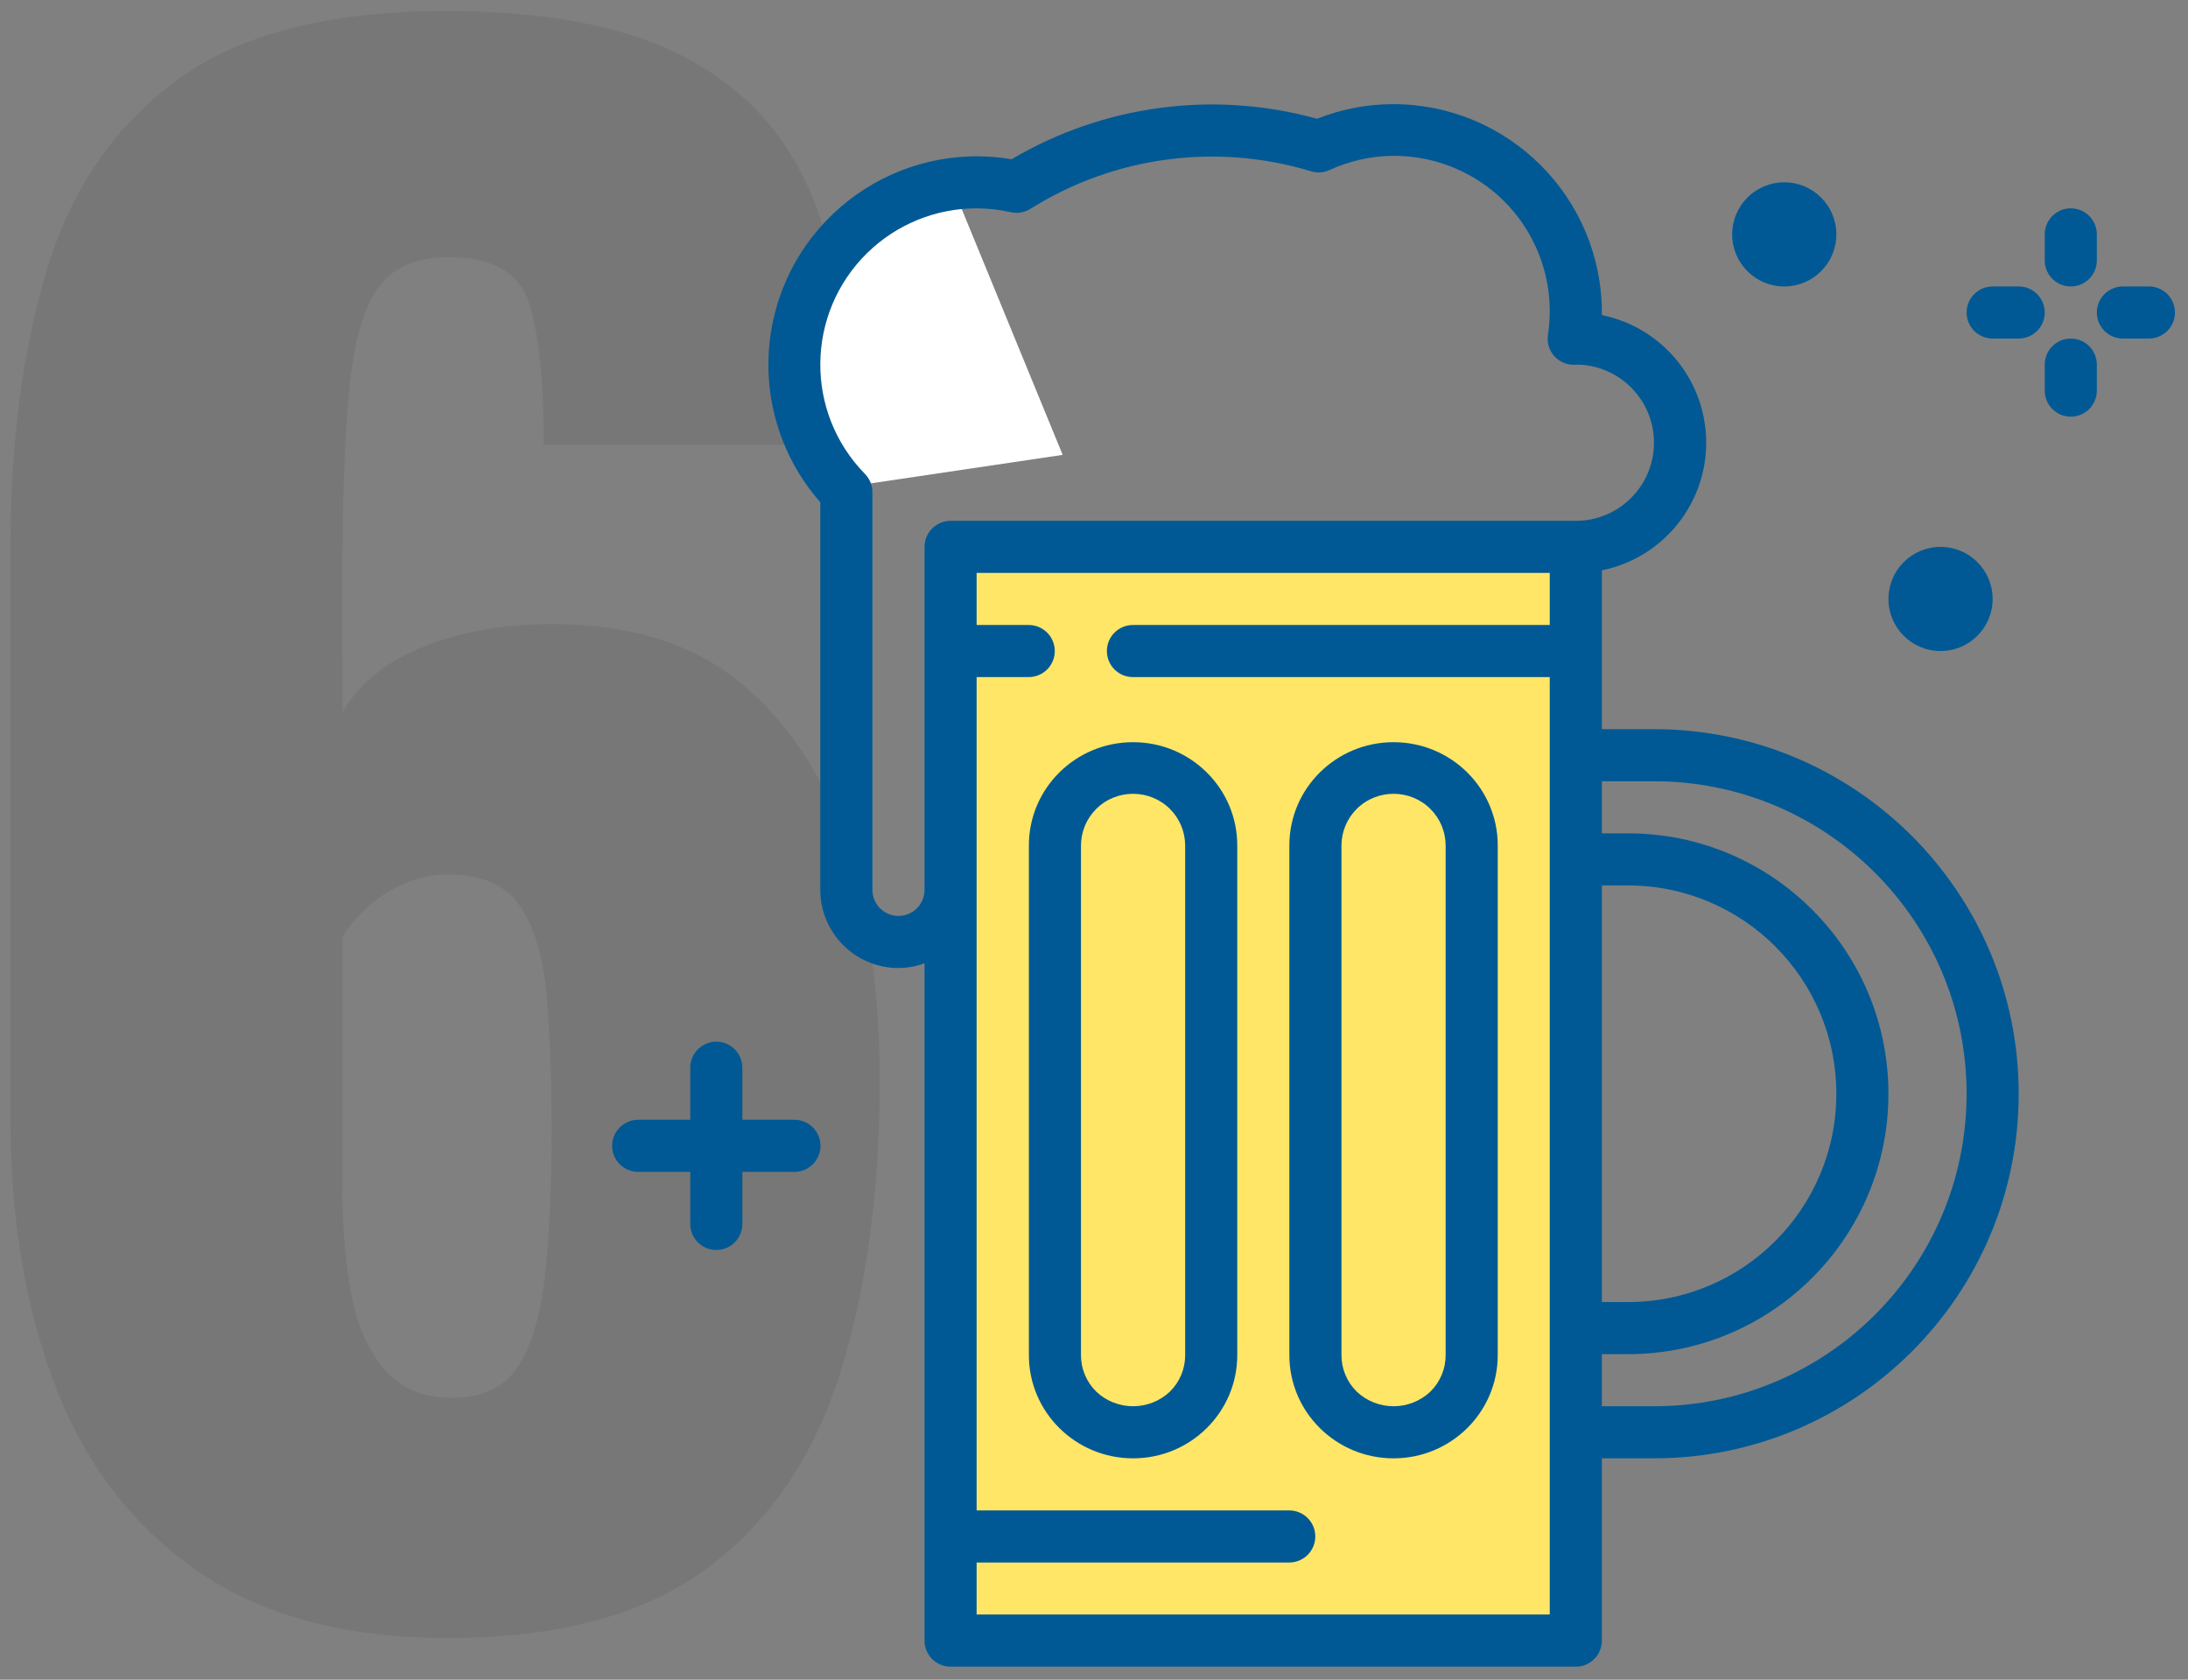
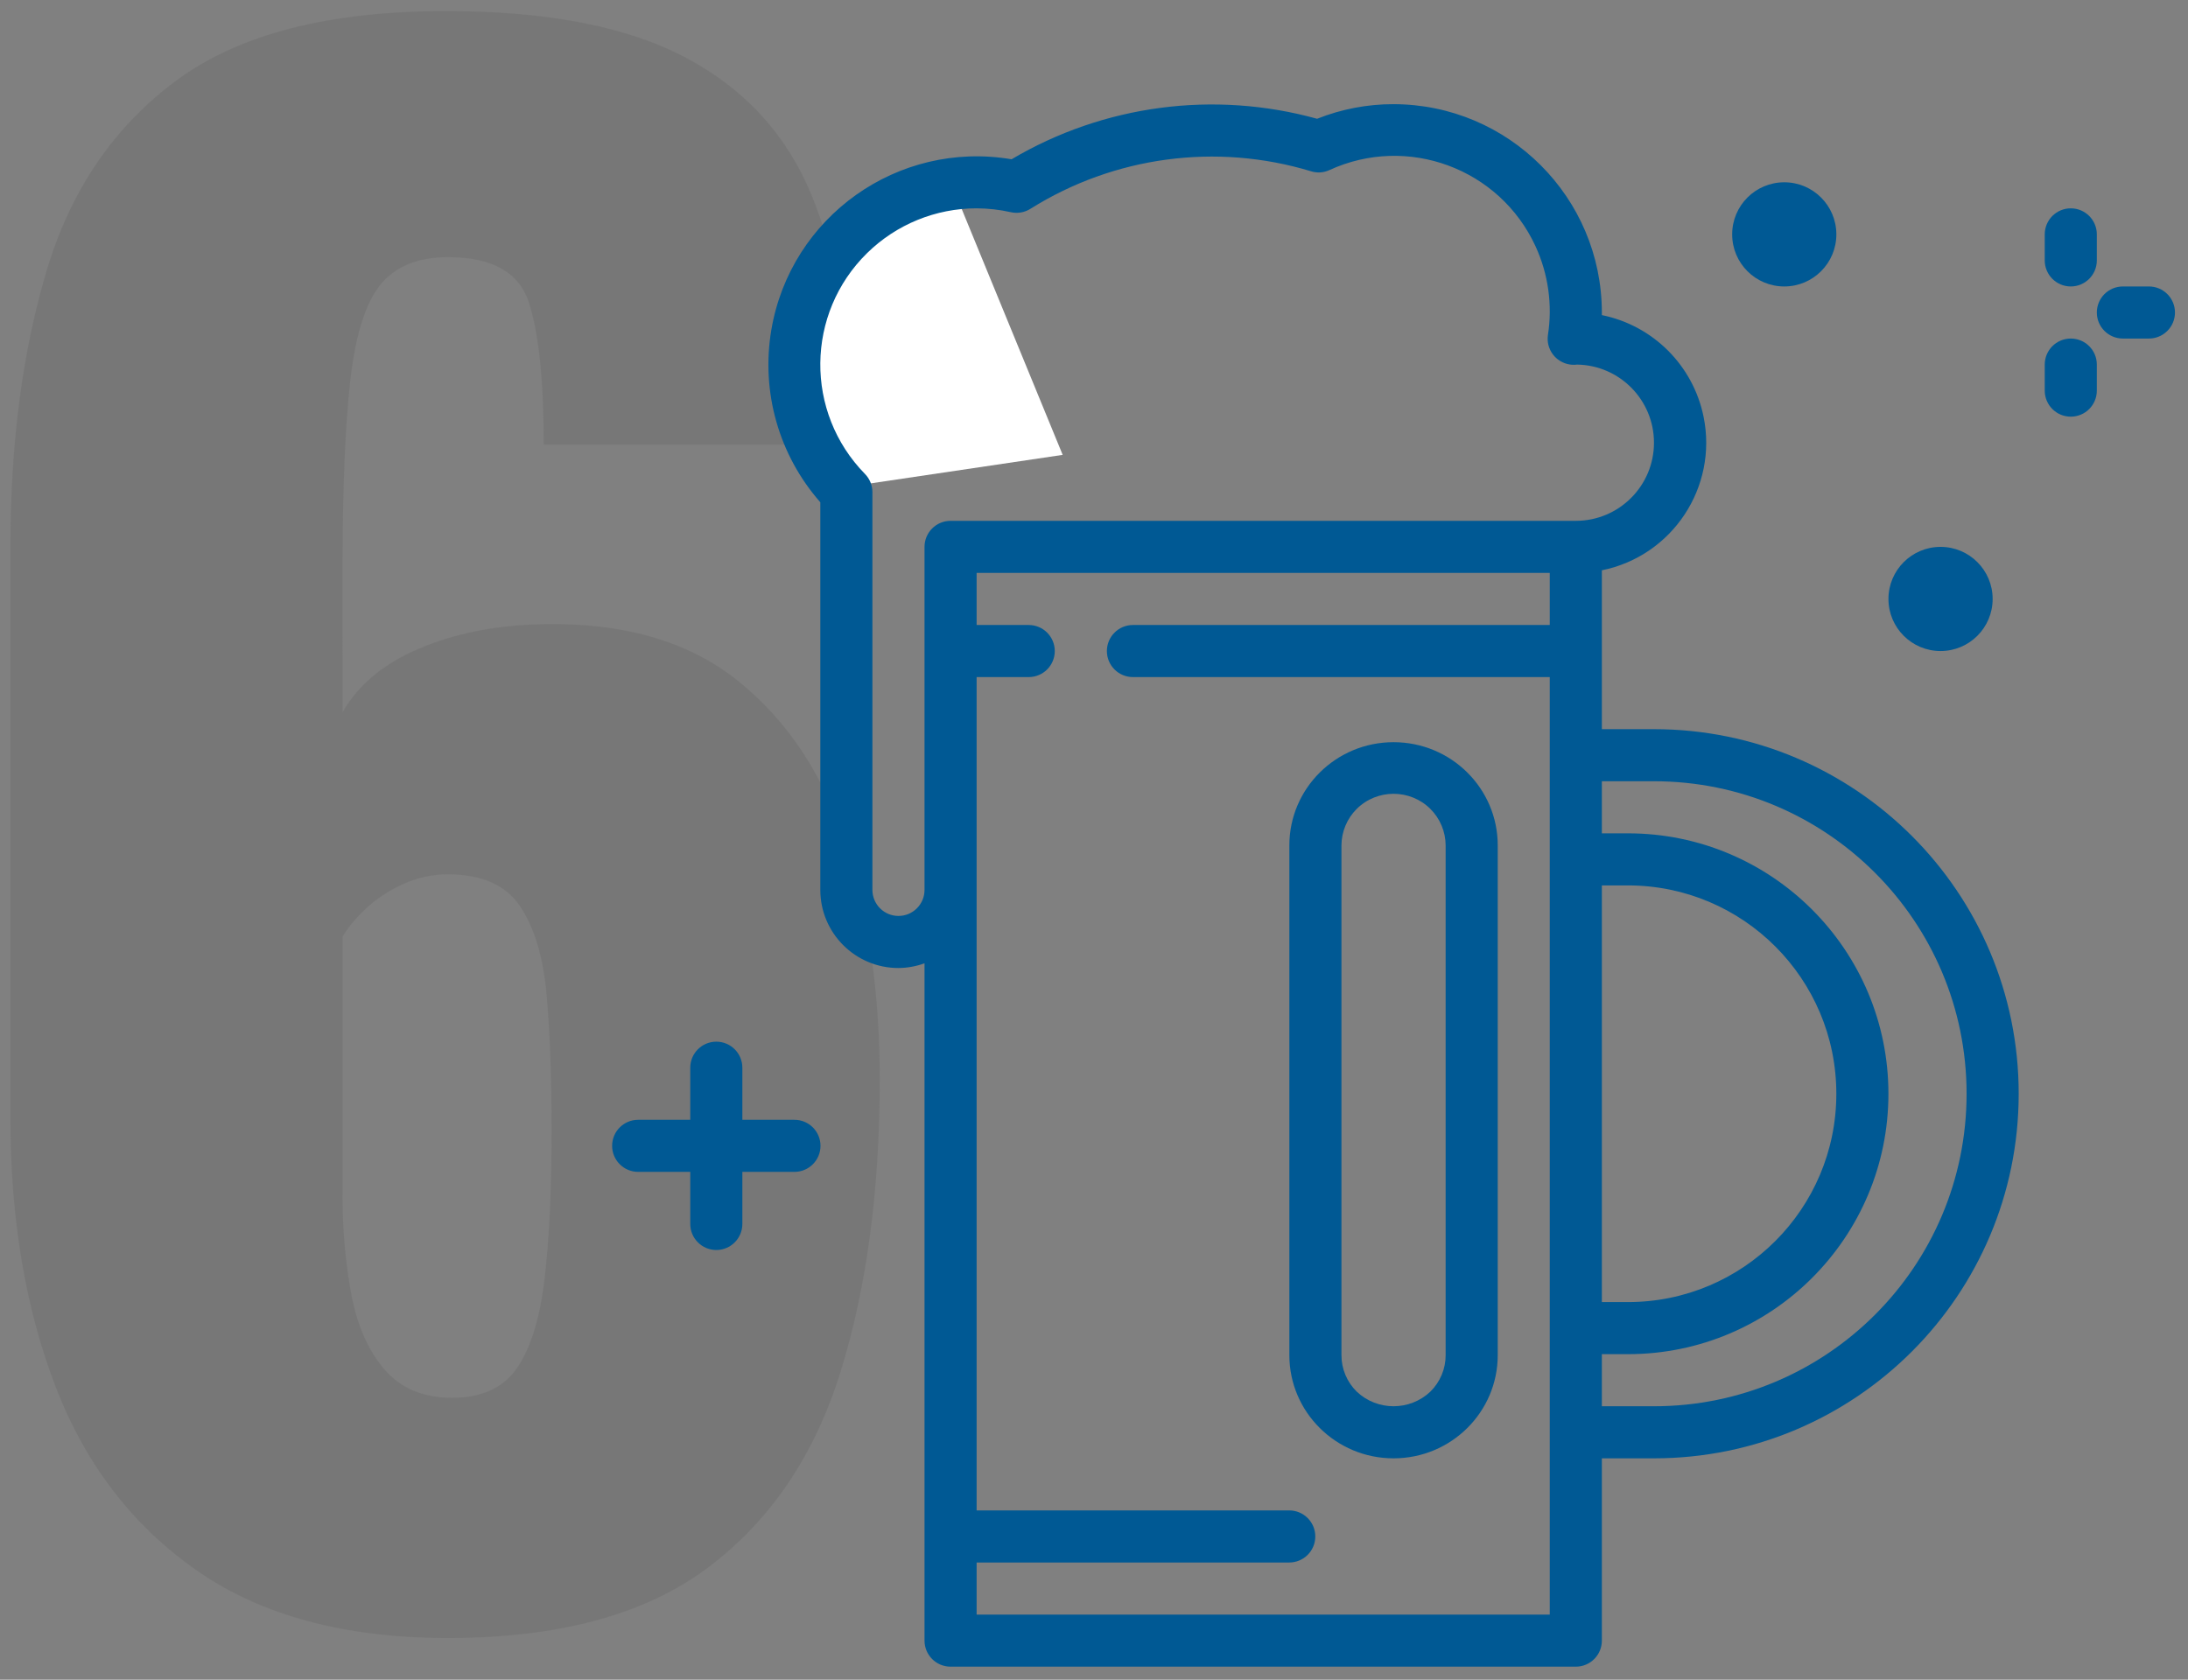
<svg xmlns="http://www.w3.org/2000/svg" width="168px" height="129px" viewBox="0 0 168 129" version="1.1">
  <rect x="0" y="0" width="168" height="129" fill="#808080" stroke="none" />
  <title>ico/6</title>
  <g id="Pages" stroke="none" stroke-width="1" fill="none" fill-rule="evenodd">
    <g id="Piwo-bezalko---MAKIETA---desktop" transform="translate(-965, -972)">
      <g id="ico/6" transform="translate(965.8, 972.85)">
        <path d="M33.6,124.95 C42.1,124.95 48.75,123.15 53.55,119.55 C58.35,115.95 61.75,110.925 63.75,104.475 C65.75,98.025 66.75,90.55 66.75,82.05 C66.75,75.45 65.9,69.475 64.2,64.125 C62.5,58.775 59.725,54.55 55.875,51.45 C52.025,48.35 46.9,46.9 40.5,47.1 C37.1,47.2 34.05,47.825 31.35,48.975 C28.65,50.125 26.7,51.75 25.5,53.85 L25.5,53.85 L25.501,42.38 C25.515,36.402 25.714,31.725 26.1,28.35 C26.5,24.85 27.275,22.4 28.425,21 C29.575,19.6 31.3,18.9 33.6,18.9 C37,18.9 39.075,20.075 39.825,22.425 C40.575,24.775 40.95,28.4 40.95,33.3 L40.95,33.3 L64.5,33.3 C64.5,33 64.475,32.675 64.425,32.325 C64.375,31.975 64.35,31.6 64.35,31.2 C64.35,24.4 63.4,18.7 61.5,14.1 C59.6,9.5 56.4,6 51.9,3.6 C47.4,1.2 41.25,1.70530257e-13 33.45,1.70530257e-13 C24.45,1.70530257e-13 17.55,1.775 12.75,5.325 C7.95,8.875 4.625,13.75 2.775,19.95 C0.925,26.15 0,33.2 0,41.1 L0,41.1 L0,85.05 C0,92.75 1.15,99.6 3.45,105.6 C5.75,111.6 9.375,116.325 14.325,119.775 C19.275,123.225 25.7,124.95 33.6,124.95 Z M33.9,106.5 C31.7,106.5 29.975,105.775 28.725,104.325 C27.475,102.875 26.625,100.95 26.175,98.55 C25.725,96.15 25.5,93.6 25.5,90.9 L25.5,90.9 L25.5,71.1 C25.9,70.4 26.5,69.675 27.3,68.925 C28.1,68.175 29.05,67.55 30.15,67.05 C31.25,66.55 32.4,66.3 33.6,66.3 C36.2,66.3 38.05,67.125 39.15,68.775 C40.25,70.425 40.925,72.7 41.175,75.6 C41.425,78.5 41.55,81.95 41.55,85.95 C41.55,90.45 41.375,94.225 41.025,97.275 C40.675,100.325 39.975,102.625 38.925,104.175 C37.875,105.725 36.2,106.5 33.9,106.5 Z" id="6" fill="#2F2F2F" fill-rule="nonzero" opacity="0.1" />
        <g id="Group-14" transform="translate(46.2, 7.15)">
-           <rect id="Rectangle" fill="#FFE667" x="26" y="33" width="48" height="83" />
          <polygon id="Path-20" fill="#FFFFFF" points="26 6 16 10 13.706 21 18.061 29.389 34.595 26.934" />
          <g id="beer-(2)" fill="#005994" fill-rule="nonzero">
            <path d="M60,49 C55.582,49 52,52.548 52,56.926 L52,96.074 C52,100.452 55.582,104 60,104 C64.418,104 68,100.452 68,96.074 L68,56.926 C68,52.548 64.418,49 60,49 Z M64,96.074 C64.003,97.126 63.581,98.135 62.828,98.876 C61.246,100.374 58.754,100.374 57.172,98.876 C56.419,98.135 55.997,97.126 56,96.074 L56,56.926 C56.004,55.875 56.425,54.869 57.172,54.124 C58.734,52.577 61.266,52.577 62.828,54.124 C63.575,54.869 63.996,55.875 64,56.926 L64,96.074 Z" id="Shape" />
-             <path d="M40,49 C35.582,49 32,52.548 32,56.926 L32,96.074 C32,100.452 35.582,104 40,104 C44.418,104 48,100.452 48,96.074 L48,56.926 C48,52.548 44.418,49 40,49 Z M44,96.074 C44.003,97.126 43.581,98.135 42.828,98.876 C41.246,100.374 38.754,100.374 37.172,98.876 C36.419,98.135 35.997,97.126 36,96.074 L36,56.926 C36.004,55.875 36.425,54.869 37.172,54.124 C38.734,52.577 41.266,52.577 42.828,54.124 C43.575,54.869 43.996,55.875 44,56.926 L44,96.074 Z" id="Shape" />
            <path d="M79.996,48 L75.995,48 L75.995,35.8 C81.408,34.701 84.905,29.423 83.806,24.01 C83.007,20.075 79.931,16.999 75.995,16.2 C75.995,16.13 75.995,16.064 75.995,16 C75.985,7.168 68.826,0.01 59.992,5.96409381e-06 C57.985,-0.002 55.995,0.379 54.13,1.122 C46.212,-1.073 37.742,0.05 30.67,4.232 C21.955,2.759 13.697,8.629 12.224,17.341 C11.421,22.094 12.802,26.955 15.986,30.574 L15.986,60.344 C15.986,63.658 18.672,66.344 21.987,66.344 C22.669,66.338 23.345,66.215 23.987,65.982 L23.987,118 C23.987,119.105 24.882,120 25.987,120 L73.995,120 C75.099,120 75.995,119.105 75.995,118 L75.995,104 L79.996,104 C95.462,104 108,91.464 108,76 C108,60.536 95.462,48 79.996,48 Z M71.994,40 L39.989,40 C38.885,40 37.989,40.896 37.989,42 C37.989,43.105 38.885,44 39.989,44 L71.994,44 L71.994,116 L27.987,116 L27.987,112 L51.991,112 C53.096,112 53.992,111.105 53.992,110 C53.992,108.896 53.096,108 51.991,108 L27.987,108 L27.987,44 L31.988,44 C33.093,44 33.988,43.105 33.988,42 C33.988,40.896 33.093,40 31.988,40 L27.987,40 L27.987,36 L71.994,36 L71.994,40 Z M73.995,32 L25.987,32 C24.882,32 23.987,32.896 23.987,34 L23.987,60.344 C23.987,61.449 23.091,62.344 21.987,62.344 C20.882,62.344 19.986,61.449 19.986,60.344 L19.986,29.8 C19.987,29.277 19.782,28.774 19.416,28.4 C14.776,23.667 14.852,16.07 19.586,11.43 C21.829,9.232 24.846,8 27.987,8 C28.87,8.003 29.75,8.102 30.612,8.296 C31.129,8.413 31.672,8.319 32.12,8.036 C38.545,4.005 46.4,2.953 53.659,5.152 C54.125,5.301 54.629,5.269 55.072,5.064 C61.059,2.309 68.146,4.929 70.902,10.915 C71.881,13.043 72.213,15.413 71.854,17.728 C71.695,18.821 72.452,19.836 73.546,19.995 C73.641,20.009 73.737,20.016 73.833,20.016 C73.893,20.016 73.993,20.016 74.081,20 C77.361,20.047 79.996,22.72 79.996,26 C79.996,29.314 77.309,32 73.995,32 Z M75.995,60 L77.995,60 C86.833,60 93.998,67.164 93.998,76 C93.998,84.837 86.833,92 77.995,92 L75.995,92 L75.995,60 Z M79.996,100 L75.995,100 L75.995,96 L77.995,96 C89.043,96 97.998,87.046 97.998,76 C97.998,64.954 89.043,56 77.995,56 L75.995,56 L75.995,52 L79.996,52 C93.252,52 103.999,62.745 103.999,76 C103.999,89.255 93.252,100 79.996,100 Z" id="Shape" />
            <circle id="Oval" cx="90" cy="10" r="4" />
            <path d="M112,18 C110.895,18 110,18.895 110,20 L110,22 C110,23.105 110.895,24 112,24 C113.105,24 114,23.105 114,22 L114,20 C114,18.895 113.105,18 112,18 Z" id="Path" />
            <path d="M112,8 C110.895,8 110,8.896 110,10 L110,12 C110,13.104 110.895,14 112,14 C113.105,14 114,13.104 114,12 L114,10 C114,8.896 113.105,8 112,8 Z" id="Path" />
            <path d="M118,14 L116,14 C114.895,14 114,14.896 114,16 C114,17.105 114.895,18 116,18 L118,18 C119.105,18 120,17.105 120,16 C120,14.896 119.105,14 118,14 Z" id="Path" />
-             <path d="M108,14 L106,14 C104.895,14 104,14.896 104,16 C104,17.105 104.895,18 106,18 L108,18 C109.105,18 110,17.105 110,16 C110,14.896 109.105,14 108,14 Z" id="Path" />
            <path d="M14,78 L10,78 L10,74 C10,72.895 9.104,72 8,72 C6.896,72 6,72.895 6,74 L6,78 L2,78 C0.895,78 0,78.895 0,80 C0,81.105 0.895,82 2,82 L6,82 L6,86 C6,87.105 6.896,88 8,88 C9.104,88 10,87.105 10,86 L10,82 L14,82 C15.104,82 16,81.105 16,80 C16,78.895 15.104,78 14,78 Z" id="Path" />
            <circle id="Oval" cx="102" cy="38" r="4" />
          </g>
        </g>
      </g>
    </g>
  </g>
</svg>